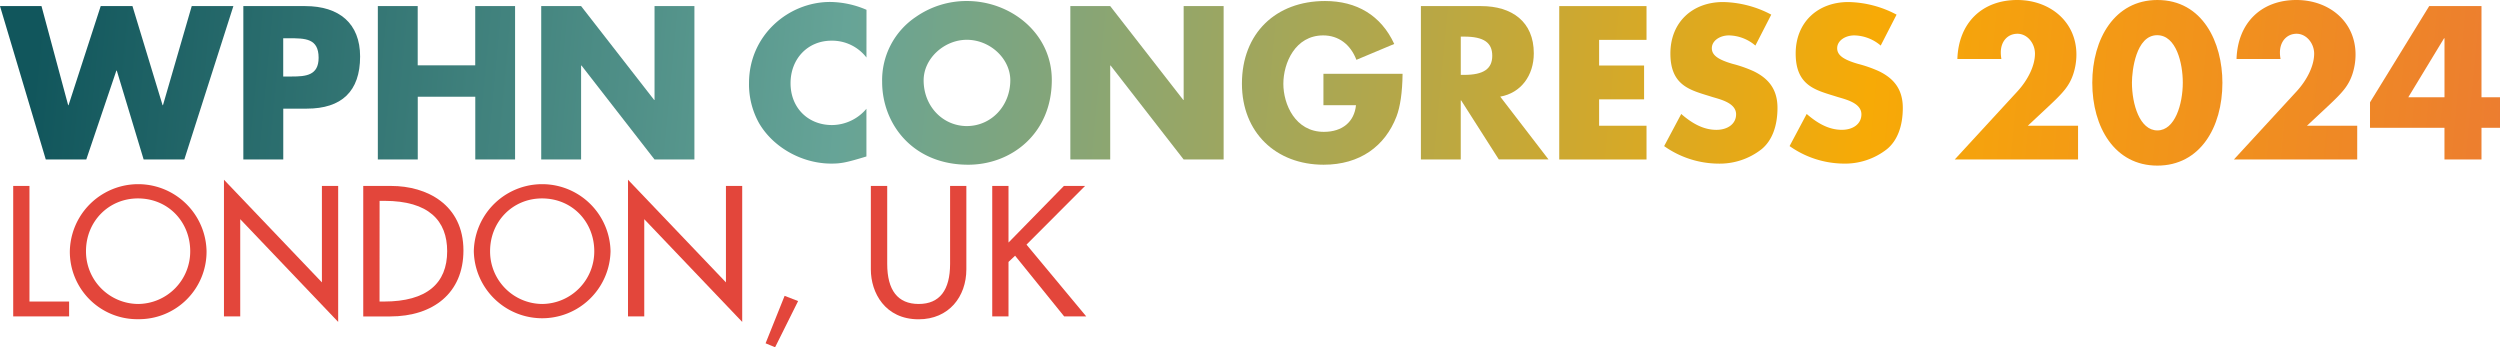
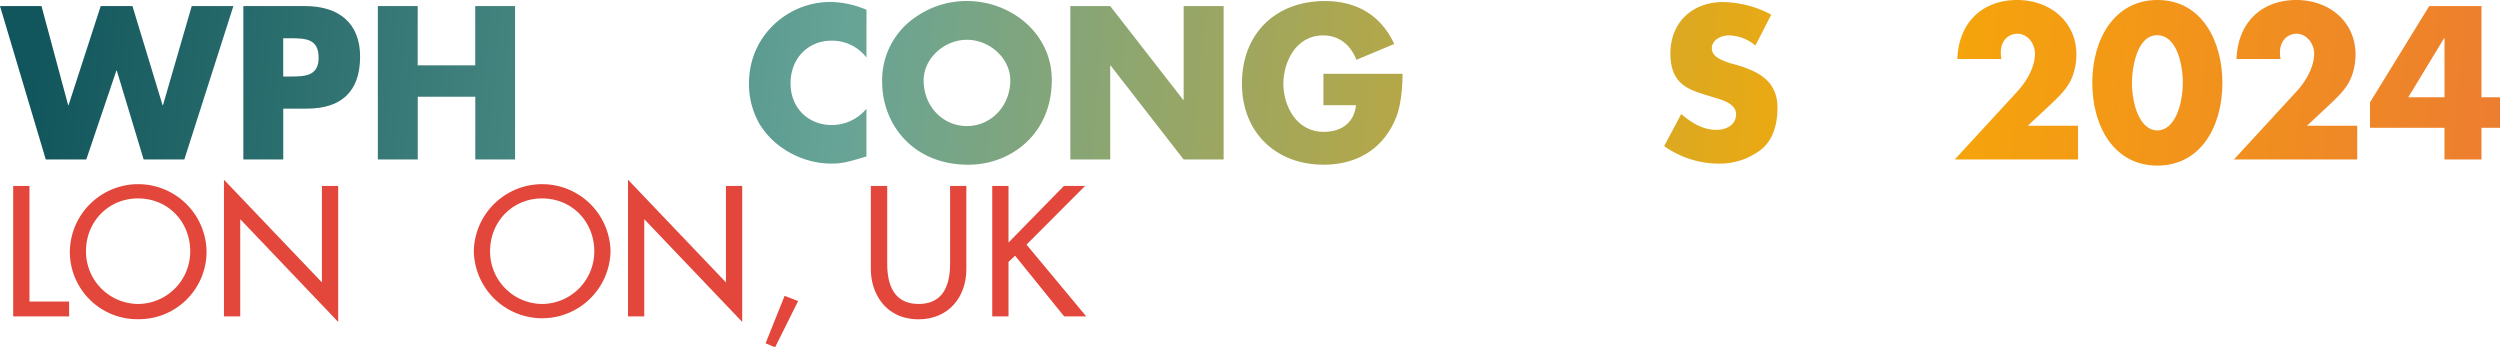
<svg xmlns="http://www.w3.org/2000/svg" xmlns:xlink="http://www.w3.org/1999/xlink" viewBox="0 0 956.17 132.87">
  <defs>
    <style>.cls-1{fill:url(#New_Gradient_Swatch);}.cls-2{fill:url(#linear-gradient);}.cls-3{fill:url(#linear-gradient-2);}.cls-4{fill:url(#linear-gradient-3);}.cls-5{fill:url(#linear-gradient-4);}.cls-6{fill:url(#linear-gradient-5);}.cls-7{fill:url(#linear-gradient-6);}.cls-8{fill:url(#linear-gradient-7);}.cls-9{fill:url(#linear-gradient-8);}.cls-10{fill:url(#linear-gradient-9);}.cls-11{fill:url(#linear-gradient-10);}.cls-12{fill:url(#linear-gradient-11);}.cls-13{fill:url(#linear-gradient-12);}.cls-14{fill:url(#linear-gradient-13);}.cls-15{fill:url(#linear-gradient-14);}.cls-16{fill:url(#linear-gradient-15);}.cls-17{fill:url(#linear-gradient-16);}.cls-18{fill:url(#linear-gradient-17);}.cls-19{fill:url(#linear-gradient-18);}.cls-20{fill:url(#linear-gradient-19);}.cls-21{fill:url(#linear-gradient-20);}.cls-22{fill:url(#linear-gradient-21);}.cls-23{fill:url(#linear-gradient-22);}.cls-24{fill:url(#linear-gradient-23);}.cls-25{fill:url(#linear-gradient-24);}</style>
    <linearGradient id="New_Gradient_Swatch" x1="12.84" y1="27.85" x2="1192.7" y2="139.14" gradientUnits="userSpaceOnUse">
      <stop offset="0" stop-color="#11565c" />
      <stop offset="0.26" stop-color="#66a497" />
      <stop offset="0.59" stop-color="#f7aa06" />
      <stop offset="0.8" stop-color="#ec7c31" />
      <stop offset="1" stop-color="#e3463b" />
    </linearGradient>
    <linearGradient id="linear-gradient" x1="13.3" y1="22.95" x2="1193.16" y2="134.24" xlink:href="#New_Gradient_Swatch" />
    <linearGradient id="linear-gradient-2" x1="13.88" y1="16.87" x2="1193.73" y2="128.16" xlink:href="#New_Gradient_Swatch" />
    <linearGradient id="linear-gradient-3" x1="14.46" y1="10.75" x2="1194.31" y2="122.04" xlink:href="#New_Gradient_Swatch" />
    <linearGradient id="linear-gradient-4" x1="15.17" y1="3.13" x2="1195.03" y2="114.42" xlink:href="#New_Gradient_Swatch" />
    <linearGradient id="linear-gradient-5" x1="15.63" y1="-1.74" x2="1195.49" y2="109.55" xlink:href="#New_Gradient_Swatch" />
    <linearGradient id="linear-gradient-6" x1="16.24" y1="-8.17" x2="1196.1" y2="103.12" xlink:href="#New_Gradient_Swatch" />
    <linearGradient id="linear-gradient-7" x1="16.84" y1="-14.51" x2="1196.69" y2="96.77" xlink:href="#New_Gradient_Swatch" />
    <linearGradient id="linear-gradient-8" x1="17.27" y1="-19.12" x2="1197.13" y2="92.17" xlink:href="#New_Gradient_Swatch" />
    <linearGradient id="linear-gradient-9" x1="17.78" y1="-24.48" x2="1197.63" y2="86.81" xlink:href="#New_Gradient_Swatch" />
    <linearGradient id="linear-gradient-10" x1="18.17" y1="-28.68" x2="1198.03" y2="82.61" xlink:href="#New_Gradient_Swatch" />
    <linearGradient id="linear-gradient-11" x1="18.6" y1="-33.16" x2="1198.45" y2="78.13" xlink:href="#New_Gradient_Swatch" />
    <linearGradient id="linear-gradient-12" x1="19.19" y1="-39.39" x2="1199.04" y2="71.9" xlink:href="#New_Gradient_Swatch" />
    <linearGradient id="linear-gradient-13" x1="19.65" y1="-44.31" x2="1199.5" y2="66.98" xlink:href="#New_Gradient_Swatch" />
    <linearGradient id="linear-gradient-14" x1="20.13" y1="-49.38" x2="1199.98" y2="61.91" xlink:href="#New_Gradient_Swatch" />
    <linearGradient id="linear-gradient-15" x1="20.68" y1="-55.23" x2="1200.53" y2="56.06" xlink:href="#New_Gradient_Swatch" />
    <linearGradient id="linear-gradient-16" x1="1190.78" y1="72.14" x2="522.36" y2="85.76" xlink:href="#New_Gradient_Swatch" />
    <linearGradient id="linear-gradient-17" x1="1190.8" y1="72.9" x2="522.38" y2="86.51" xlink:href="#New_Gradient_Swatch" />
    <linearGradient id="linear-gradient-18" x1="1190.82" y1="73.85" x2="522.4" y2="87.46" xlink:href="#New_Gradient_Swatch" />
    <linearGradient id="linear-gradient-19" x1="1190.83" y1="74.76" x2="522.42" y2="88.37" xlink:href="#New_Gradient_Swatch" />
    <linearGradient id="linear-gradient-20" x1="1190.86" y1="76.04" x2="522.44" y2="89.66" xlink:href="#New_Gradient_Swatch" />
    <linearGradient id="linear-gradient-21" x1="1190.88" y1="76.99" x2="522.46" y2="90.61" xlink:href="#New_Gradient_Swatch" />
    <linearGradient id="linear-gradient-22" x1="1191.45" y1="104.82" x2="523.03" y2="118.43" xlink:href="#New_Gradient_Swatch" />
    <linearGradient id="linear-gradient-23" x1="1190.93" y1="79.32" x2="522.51" y2="92.94" xlink:href="#New_Gradient_Swatch" />
    <linearGradient id="linear-gradient-24" x1="1190.94" y1="79.92" x2="522.52" y2="93.53" xlink:href="#New_Gradient_Swatch" />
  </defs>
  <g id="Layer_2" data-name="Layer 2">
    <g id="Layer_1-2" data-name="Layer 1">
      <path class="cls-1" d="M15.87,2.33l10.2,37.9h.15l12.3-37.9H50.66l11.52,37.9h.15l11-37.9H89.26L70.5,61H54.94L44.67,27h-.16L33,61H17.51L0,2.33Z" />
      <path class="cls-2" d="M116.73,2.33c13,0,21,6.62,21,19.3,0,13.31-7.08,19.92-20.39,19.92h-9V61H93.07V2.33Zm-8.41,26.93h3.27c5.37,0,10.27-.39,10.27-7.16,0-7.47-5.13-7.47-11.44-7.47h-2.1Z" />
      <path class="cls-3" d="M159.76,2.33V25h22V2.33H197V61H181.78V37h-22V61H144.51V2.33Z" />
-       <path class="cls-4" d="M222.25,2.33l27.93,35.88h.16V2.33h15.25V61H250.34L222.4,25.06h-.15V61H207V2.33Z" />
      <path class="cls-5" d="M331.39,22A16.56,16.56,0,0,0,318,15.56c-9,0-15.64,6.85-15.64,16.27s6.69,16,15.87,16a17.38,17.38,0,0,0,13.15-6.23V59.84c-7.86,2.41-9.88,2.73-13.46,2.73-11.13,0-22.18-6.15-27.62-15.49a30.47,30.47,0,0,1-3.82-15.33c0-18.29,15.1-31,31-31a36,36,0,0,1,13.93,3Z" />
      <path class="cls-6" d="M370.3,63c-21.24,0-32.91-15.64-32.91-31.67A29.11,29.11,0,0,1,350.3,6.46,33.85,33.85,0,0,1,369.83.39c16.66,0,32.45,12.22,32.45,30.19C402.28,51.13,386.8,63,370.3,63Zm16.11-32.29c0-8.25-7.7-15.49-16.65-15.49-8.56,0-16.5,7.09-16.5,15.49,0,10,7.39,17.51,16.57,17.51C379.17,48.17,386.41,40.47,386.41,30.66Z" />
      <path class="cls-7" d="M424.62,2.33l27.93,35.88h.16V2.33H468V61H452.71L424.77,25.06h-.15V61H409.37V2.33Z" />
      <path class="cls-8" d="M533.25,16.81l-14.47,6.07c-2.26-5.92-6.85-9.34-12.69-9.34-10.74,0-15.25,10.58-15.25,18.52,0,7.78,4.51,18.37,15.49,18.37,7.16,0,11.67-3.9,12.29-10.2H506.17v-12h30.27c-.08,7.23-.93,12.68-2.33,16.34C529.75,55.87,520.18,63,506.25,63,488,63,475,50.66,475,32,475,12.68,488,.39,506.79.39,518.86.39,528.19,5.84,533.25,16.81Z" />
-       <path class="cls-9" d="M566.48,2.33c11.75,0,20.15,5.92,20.15,18.06,0,8.48-4.9,15.17-12.84,16.57l18.45,24h-19l-14.4-22.57h-.15V61H543.45V2.33ZM558.7,28.64H560c7.47,0,10.74-2.34,10.74-7.32S567.57,14,560,14H558.7Z" />
-       <path class="cls-10" d="M629.74,2.33V15.25H611.61v9.81h17.2V38h-17.2V48.09h18.13V61H596.36V2.33Z" />
      <path class="cls-11" d="M677.45,5.6l-6.07,11.83a16,16,0,0,0-10.12-3.89c-3.42,0-6.54,2-6.54,4.9,0,2.65,2.34,4.36,8,6a47.94,47.94,0,0,1,8,2.81c5.61,2.72,9.11,6.84,9.11,14s-2.18,12.61-6.07,15.8a25.94,25.94,0,0,1-16.73,5.53,36.32,36.32,0,0,1-20.55-6.7l6.54-12.29c4.9,4.28,9.18,6.07,13.46,6.07S664,47.39,664,43.73c0-4.35-5.91-5.68-9.26-6.69-7.78-2.49-15.87-3.89-15.87-16.57,0-12,8.48-19.69,20.15-19.69A40.82,40.82,0,0,1,677.45,5.6Z" />
-       <path class="cls-12" d="M725.38,5.6l-6.07,11.83a16,16,0,0,0-10.11-3.89c-3.43,0-6.54,2-6.54,4.9,0,2.65,2.33,4.36,8,6a48.38,48.38,0,0,1,8,2.81c5.6,2.72,9.1,6.84,9.1,14s-2.17,12.61-6.07,15.8A25.92,25.92,0,0,1,705,62.57a36.29,36.29,0,0,1-20.54-6.7L691,43.58c4.9,4.28,9.18,6.07,13.46,6.07s7.47-2.26,7.47-5.92c0-4.35-5.92-5.68-9.26-6.69-7.78-2.49-15.88-3.89-15.88-16.57,0-12,8.49-19.69,20.16-19.69A40.75,40.75,0,0,1,725.38,5.6Z" />
      <path class="cls-13" d="M792.91,28.48c-1.48,4.28-3.58,6.77-9.34,12.14l-8,7.47h19.22V61H747.62l24-26.07c4-4.36,6.69-9.8,6.69-14.4,0-4-2.95-7.62-6.69-7.62s-6.38,2.88-6.38,7.16a14.07,14.07,0,0,0,.23,2.49H748.63C749.1,8.56,758.28,0,771.51,0,784,0,794.16,8.25,794.16,20.86A24,24,0,0,1,792.91,28.48Z" />
      <path class="cls-14" d="M825.13,63.34c-16.34,0-24.9-14.7-24.9-31.67,0-16.81,8.56-31.67,24.9-31.67C842.48,0,850,16.26,850,31.67,850,48.79,841.39,63.34,825.13,63.34Zm9.72-31.75c0-7.39-2.49-18.13-9.8-18.13-8.17,0-9.65,13.7-9.65,18.13,0,8.33,3,18.29,9.73,18.29S834.85,39.84,834.85,31.59Z" />
      <path class="cls-15" d="M899.68,28.48c-1.48,4.28-3.58,6.77-9.34,12.14l-8,7.47h19.22V61H854.39l24-26.07c4-4.36,6.7-9.8,6.7-14.4,0-4-3-7.62-6.7-7.62S872,15.8,872,20.08a13.21,13.21,0,0,0,.24,2.49H855.4C855.86,8.56,865.05,0,878.28,0c12.53,0,22.64,8.25,22.64,20.86A24,24,0,0,1,899.68,28.48Z" />
      <path class="cls-16" d="M949.09,2.33V37.2h7.08V48.87h-7.08V61H934.93V48.87H906.45V39.14L929.09,2.33Zm-28,34.87h13.85V14.63h-.16Z" />
      <path class="cls-17" d="M11.27,71.12v44.21H26.43V121H5.05V71.12Z" />
      <path class="cls-18" d="M79,96.08a25.84,25.84,0,0,1-26.15,26,25.79,25.79,0,0,1-26.14-26,26.15,26.15,0,0,1,52.29,0ZM52.83,116.26A20.08,20.08,0,0,0,72.75,96.08c0-11.12-8.33-20.19-20-20.19-11.12,0-19.86,8.74-19.86,20.19A20.09,20.09,0,0,0,52.83,116.26Z" />
      <path class="cls-19" d="M85.66,68.74,123.12,108V71.12h6.22v52L91.88,83.83V121H85.66Z" />
-       <path class="cls-20" d="M149.66,71.12c13.5,0,27.59,7.09,27.59,24.69,0,16.28-11.58,25.22-28.06,25.22H138.93V71.12Zm-4.5,44.21h1.72c16.41,0,24.15-7,24.15-19.25,0-11.65-7-19.26-24-19.26h-1.85Z" />
      <path class="cls-21" d="M233.51,96.08a26.15,26.15,0,0,1-52.29,0,26.15,26.15,0,0,1,52.29,0Zm-26.14,20.18a20.09,20.09,0,0,0,19.92-20.18c0-11.12-8.34-20.19-20-20.19-11.12,0-19.85,8.74-19.85,20.19A20.08,20.08,0,0,0,207.37,116.26Z" />
      <path class="cls-22" d="M240.19,68.74,277.65,108V71.12h6.22v52L246.41,83.83V121h-6.22Z" />
      <path class="cls-23" d="M300.09,113.15l5.16,2-8.8,17.67-3.64-1.52Z" />
      <path class="cls-24" d="M339.33,71.12v29.79c0,10.06,4,15.35,12.05,15.35s12-5.36,12-15.35V71.12h6.22V103c0,10.45-6.68,19.12-18.26,19.12-12.84,0-18.27-10.19-18.27-19.06V71.12Z" />
      <path class="cls-25" d="M385.72,71.12V92.77L406.9,71.12H415L392.61,93.56,415.44,121H407L388.24,97.8l-2.52,2.38V121H379.5V71.12Z" />
    </g>
  </g>
</svg>